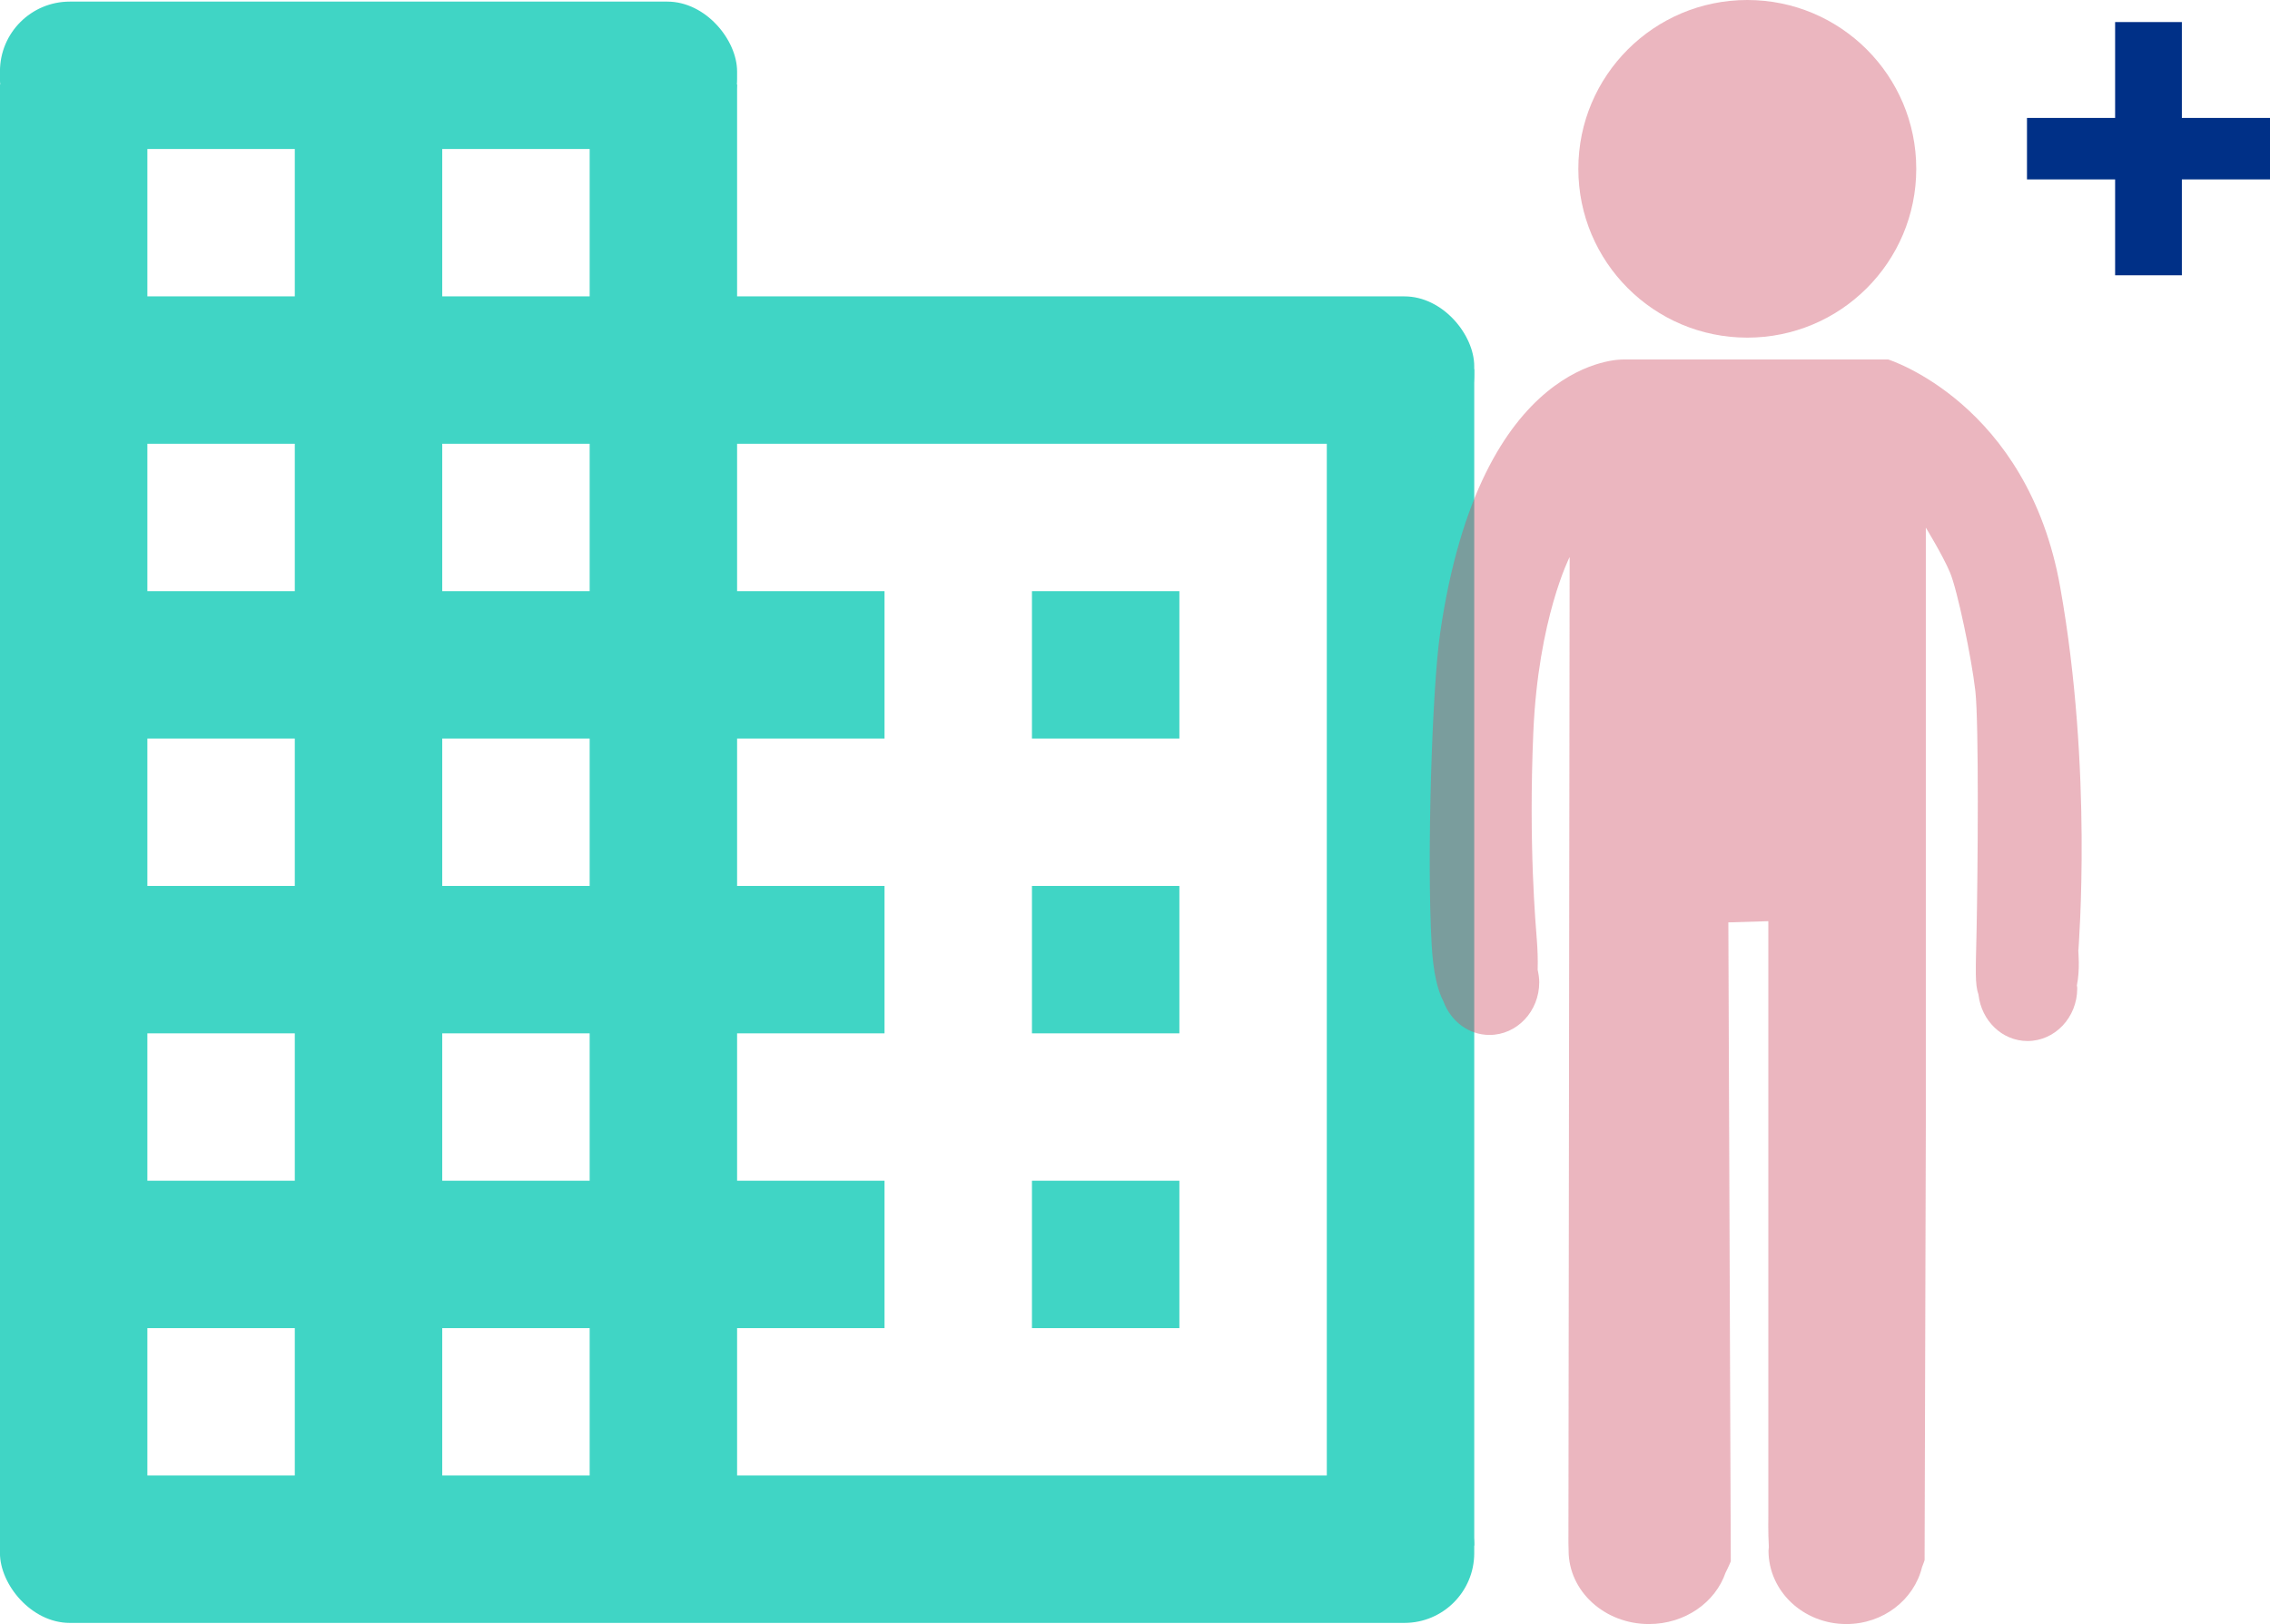
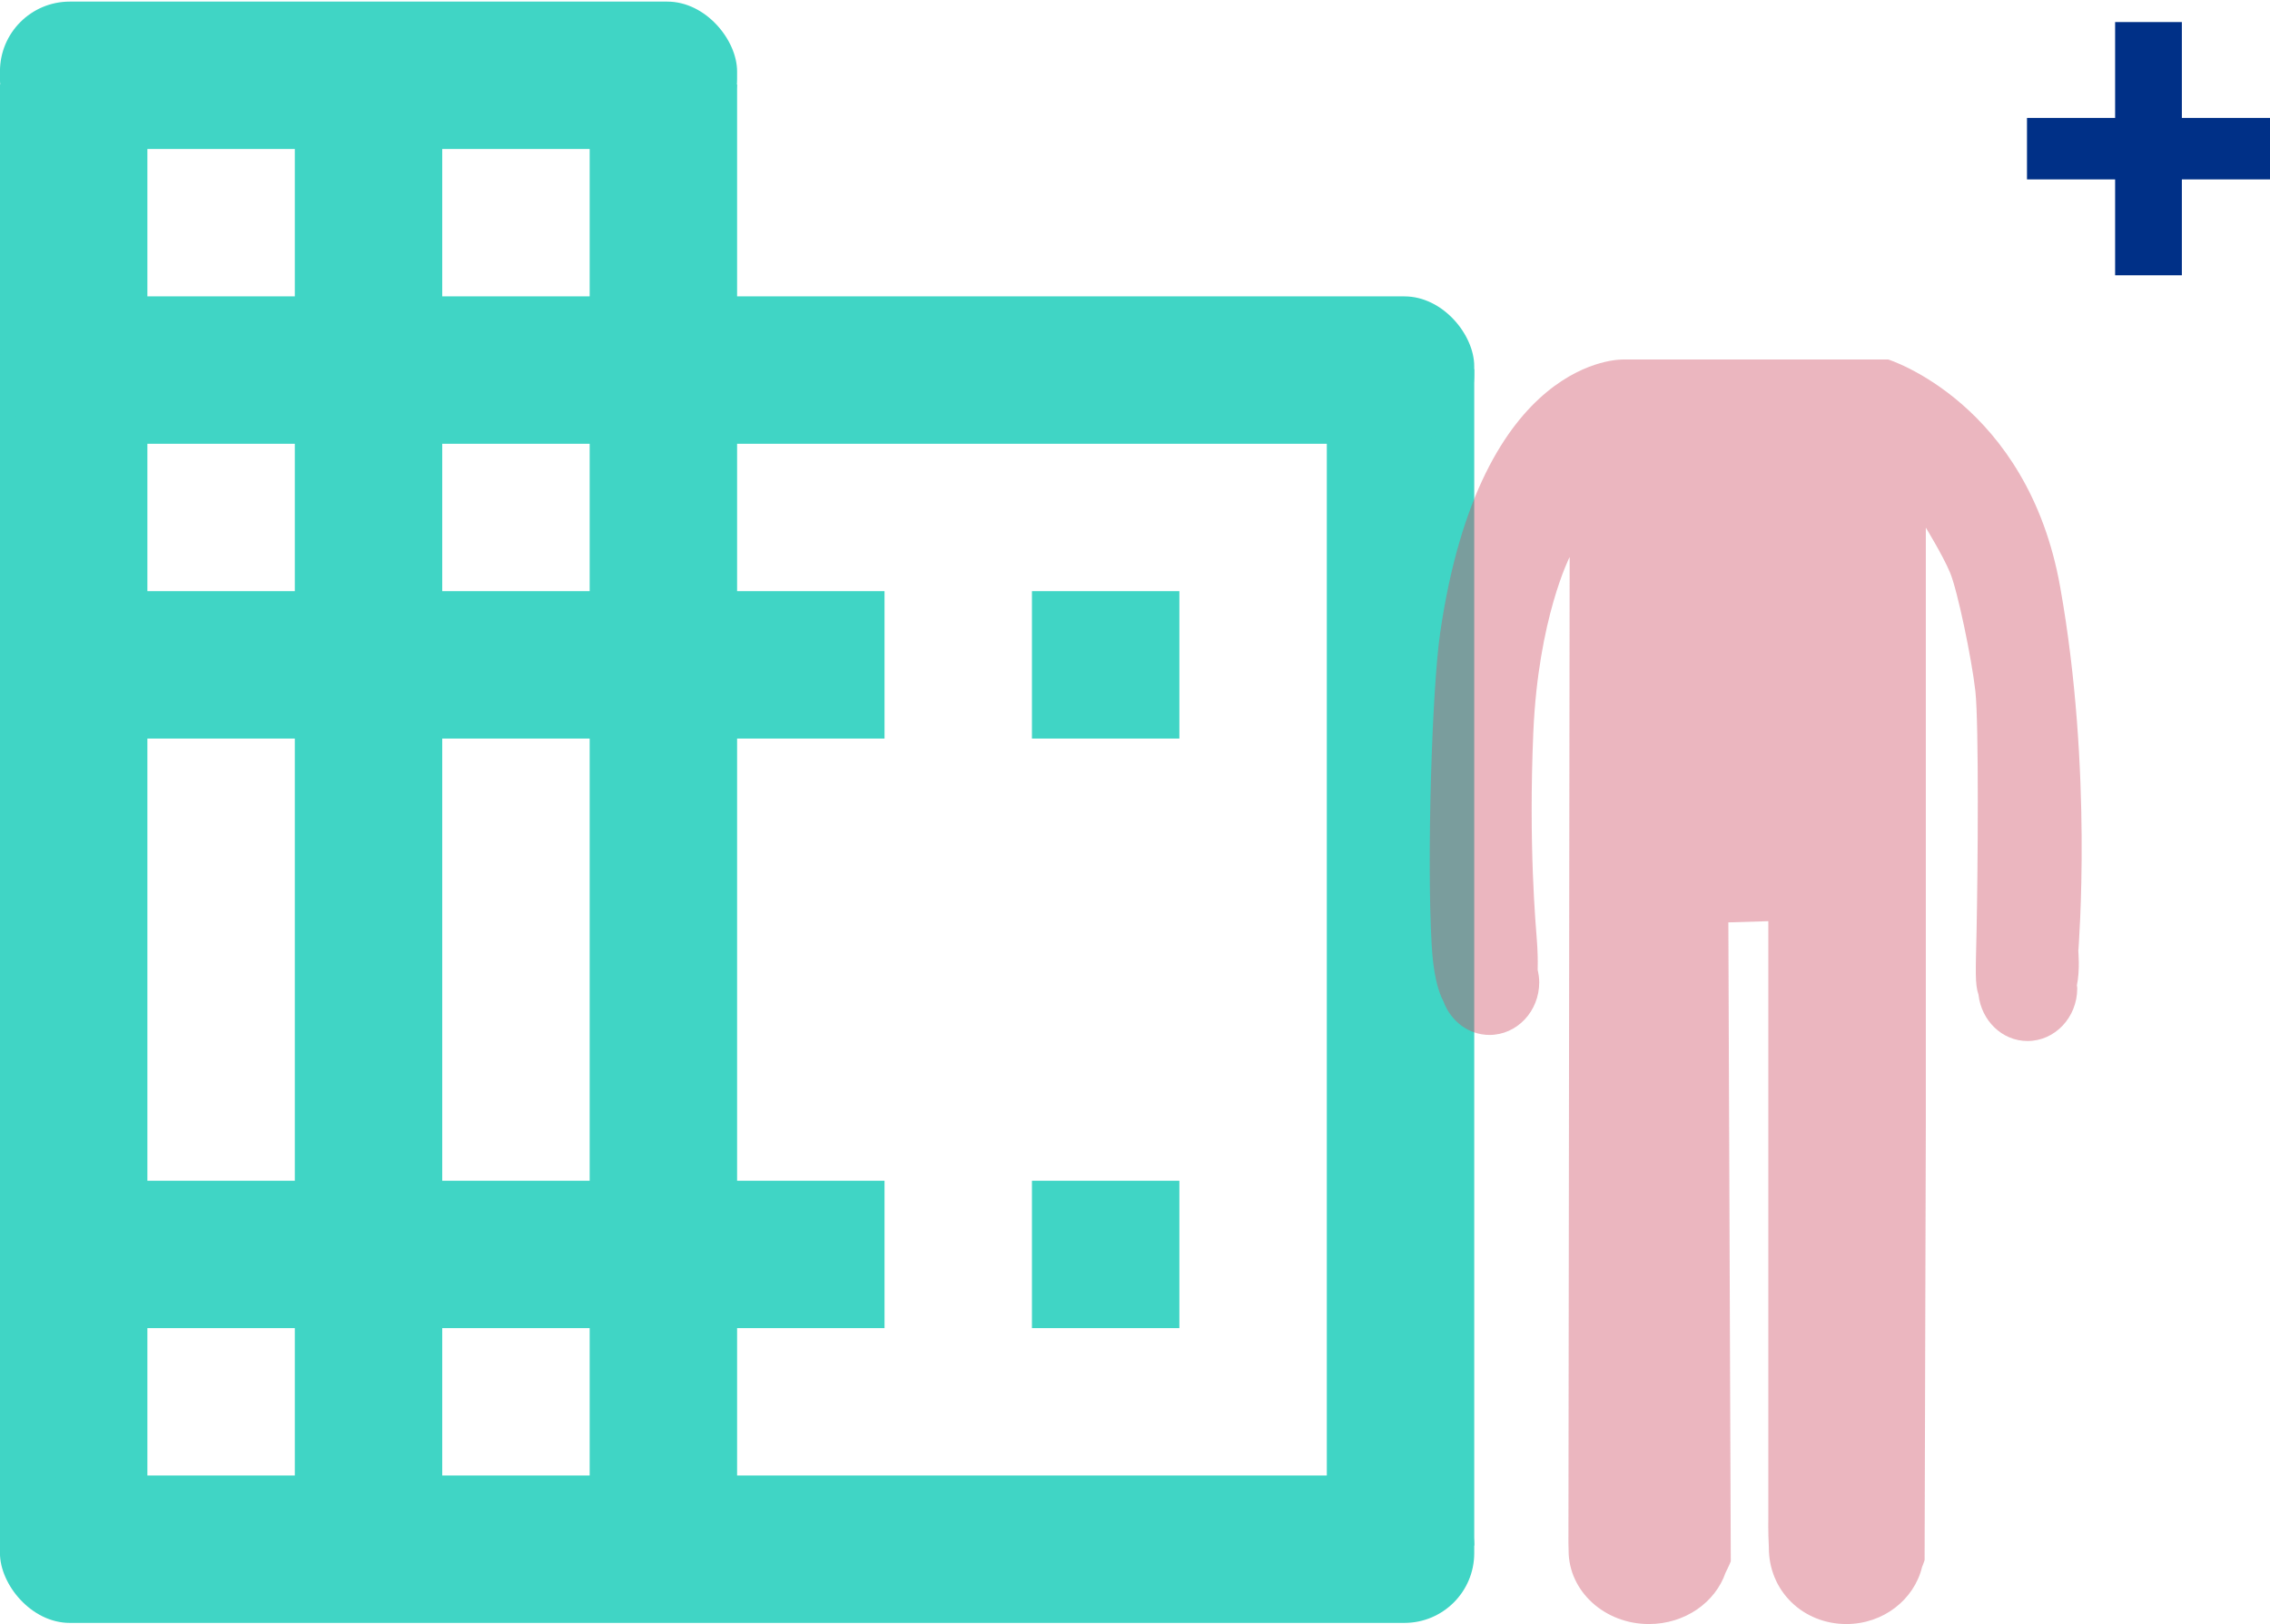
<svg xmlns="http://www.w3.org/2000/svg" viewBox="17.004 2 221.402 158.439" width="221.402px" height="158.439px">
  <g transform="matrix(1.205, 0, 0, 1.205, 2.62, -12.223)" style="" id="object-0">
    <rect x="11.933" y="11.933" width="59.665" height="11.933" style="fill: rgb(64, 213, 197);" rx="5.65" ry="5.65" />
    <rect x="11.933" y="107.397" width="71.598" height="11.933" style="fill: rgb(64, 213, 197);" />
-     <rect x="11.933" y="83.531" width="71.598" height="11.933" style="fill: rgb(64, 213, 197);" />
    <rect x="11.933" y="59.665" width="71.598" height="11.933" style="fill: rgb(64, 213, 197);" />
    <rect x="119.33" y="41.693" width="11.933" height="95.244" style="fill: rgb(64, 213, 197);" />
    <rect x="11.933" y="18.643" width="11.933" height="118.308" style="fill: rgb(64, 213, 197);" />
    <rect x="35.799" y="22.025" width="11.933" height="111.631" style="fill: rgb(64, 213, 197);" />
    <rect x="59.665" y="18.643" width="11.933" height="115.381" style="fill: rgb(64, 213, 197);" />
    <rect x="95.464" y="59.665" width="11.933" height="11.933" style="fill: rgb(64, 213, 197);" />
-     <rect x="95.464" y="83.531" width="11.933" height="11.933" style="fill: rgb(64, 213, 197);" />
    <rect x="95.464" y="107.397" width="11.933" height="11.933" style="fill: rgb(64, 213, 197);" />
    <rect x="11.933" y="35.799" width="119.33" height="11.933" style="fill: rgb(64, 213, 197);" rx="5.65" ry="5.65" />
    <rect x="11.933" y="131.263" width="119.33" height="11.933" style="fill: rgb(64, 213, 197);" rx="5.65" ry="5.65" />
  </g>
  <g style="mix-blend-mode:multiply" opacity="0.41" id="object-1" transform="matrix(1, 0, 0, 1, -0.594, -0.016)">
-     <path d="M188.019 34.955C197.12 34.955 204.498 27.581 204.498 18.485C204.498 9.39 197.12 2.016 188.019 2.016C178.917 2.016 171.539 9.39 171.539 18.485C171.539 27.581 178.917 34.955 188.019 34.955Z" fill="#CD4B62" />
-     <path d="M220.316 94.697C220.316 94.341 221.741 77.229 218.536 59.285C215.349 41.342 201.769 37.089 201.769 37.089H175.896C175.896 37.089 161.994 36.666 158.061 63.775C157.264 69.282 156.755 85.734 157.23 94.121C157.382 96.934 157.823 98.645 158.383 99.713C159.095 101.627 160.824 102.983 162.876 102.983C165.554 102.983 167.725 100.678 167.725 97.849C167.725 97.425 167.657 97.019 167.572 96.629C167.606 95.629 167.555 94.596 167.504 93.884C167.385 92.224 166.673 84.565 167.148 73.467C167.623 62.369 170.692 56.354 170.692 56.354L170.573 152.576C170.573 152.576 170.573 152.848 170.59 153.22C170.59 153.237 170.59 153.271 170.59 153.288C170.59 157.253 174.099 160.455 178.423 160.455C181.932 160.455 184.899 158.354 185.899 155.44C186.222 154.813 186.408 154.339 186.408 154.339L186.171 92.003L190.07 91.885V149.967C190.07 149.967 190.036 151.458 190.121 152.949C190.121 153.068 190.087 153.169 190.087 153.288C190.087 157.253 193.478 160.455 197.683 160.455C201.277 160.455 204.278 158.083 205.058 154.915C205.227 154.491 205.312 154.22 205.312 154.22L205.431 112.064V53.491C205.431 53.491 207.092 56.202 207.787 57.862C208.499 59.523 209.907 66.249 210.263 69.435C210.619 72.62 210.5 87.141 210.381 92.817C210.297 96.764 210.212 98.018 210.568 99.052C210.856 101.593 212.874 103.576 215.349 103.576C218.028 103.576 220.198 101.271 220.198 98.442C220.198 98.34 220.181 98.255 220.164 98.154C220.486 96.578 220.3 94.901 220.3 94.697H220.316Z" fill="#CD4B62" />
+     <path d="M220.316 94.697C220.316 94.341 221.741 77.229 218.536 59.285C215.349 41.342 201.769 37.089 201.769 37.089H175.896C175.896 37.089 161.994 36.666 158.061 63.775C157.264 69.282 156.755 85.734 157.23 94.121C157.382 96.934 157.823 98.645 158.383 99.713C159.095 101.627 160.824 102.983 162.876 102.983C165.554 102.983 167.725 100.678 167.725 97.849C167.725 97.425 167.657 97.019 167.572 96.629C167.606 95.629 167.555 94.596 167.504 93.884C167.385 92.224 166.673 84.565 167.148 73.467C167.623 62.369 170.692 56.354 170.692 56.354L170.573 152.576C170.573 152.576 170.573 152.848 170.59 153.22C170.59 153.237 170.59 153.271 170.59 153.288C170.59 157.253 174.099 160.455 178.423 160.455C181.932 160.455 184.899 158.354 185.899 155.44C186.222 154.813 186.408 154.339 186.408 154.339L186.171 92.003L190.07 91.885V149.967C190.07 149.967 190.036 151.458 190.121 152.949C190.087 157.253 193.478 160.455 197.683 160.455C201.277 160.455 204.278 158.083 205.058 154.915C205.227 154.491 205.312 154.22 205.312 154.22L205.431 112.064V53.491C205.431 53.491 207.092 56.202 207.787 57.862C208.499 59.523 209.907 66.249 210.263 69.435C210.619 72.62 210.5 87.141 210.381 92.817C210.297 96.764 210.212 98.018 210.568 99.052C210.856 101.593 212.874 103.576 215.349 103.576C218.028 103.576 220.198 101.271 220.198 98.442C220.198 98.34 220.181 98.255 220.164 98.154C220.486 96.578 220.3 94.901 220.3 94.697H220.316Z" fill="#CD4B62" />
  </g>
  <path d="M 223.3 28.856 L 223.3 19.503 L 214.704 19.503 L 214.704 13.505 L 223.3 13.505 L 223.3 4.152 L 229.81 4.152 L 229.81 13.505 L 238.406 13.505 L 238.406 19.503 L 229.81 19.503 L 229.81 28.856 L 223.3 28.856 Z" fill="#003087" id="object-2" style="stroke-width: 1;" />
</svg>